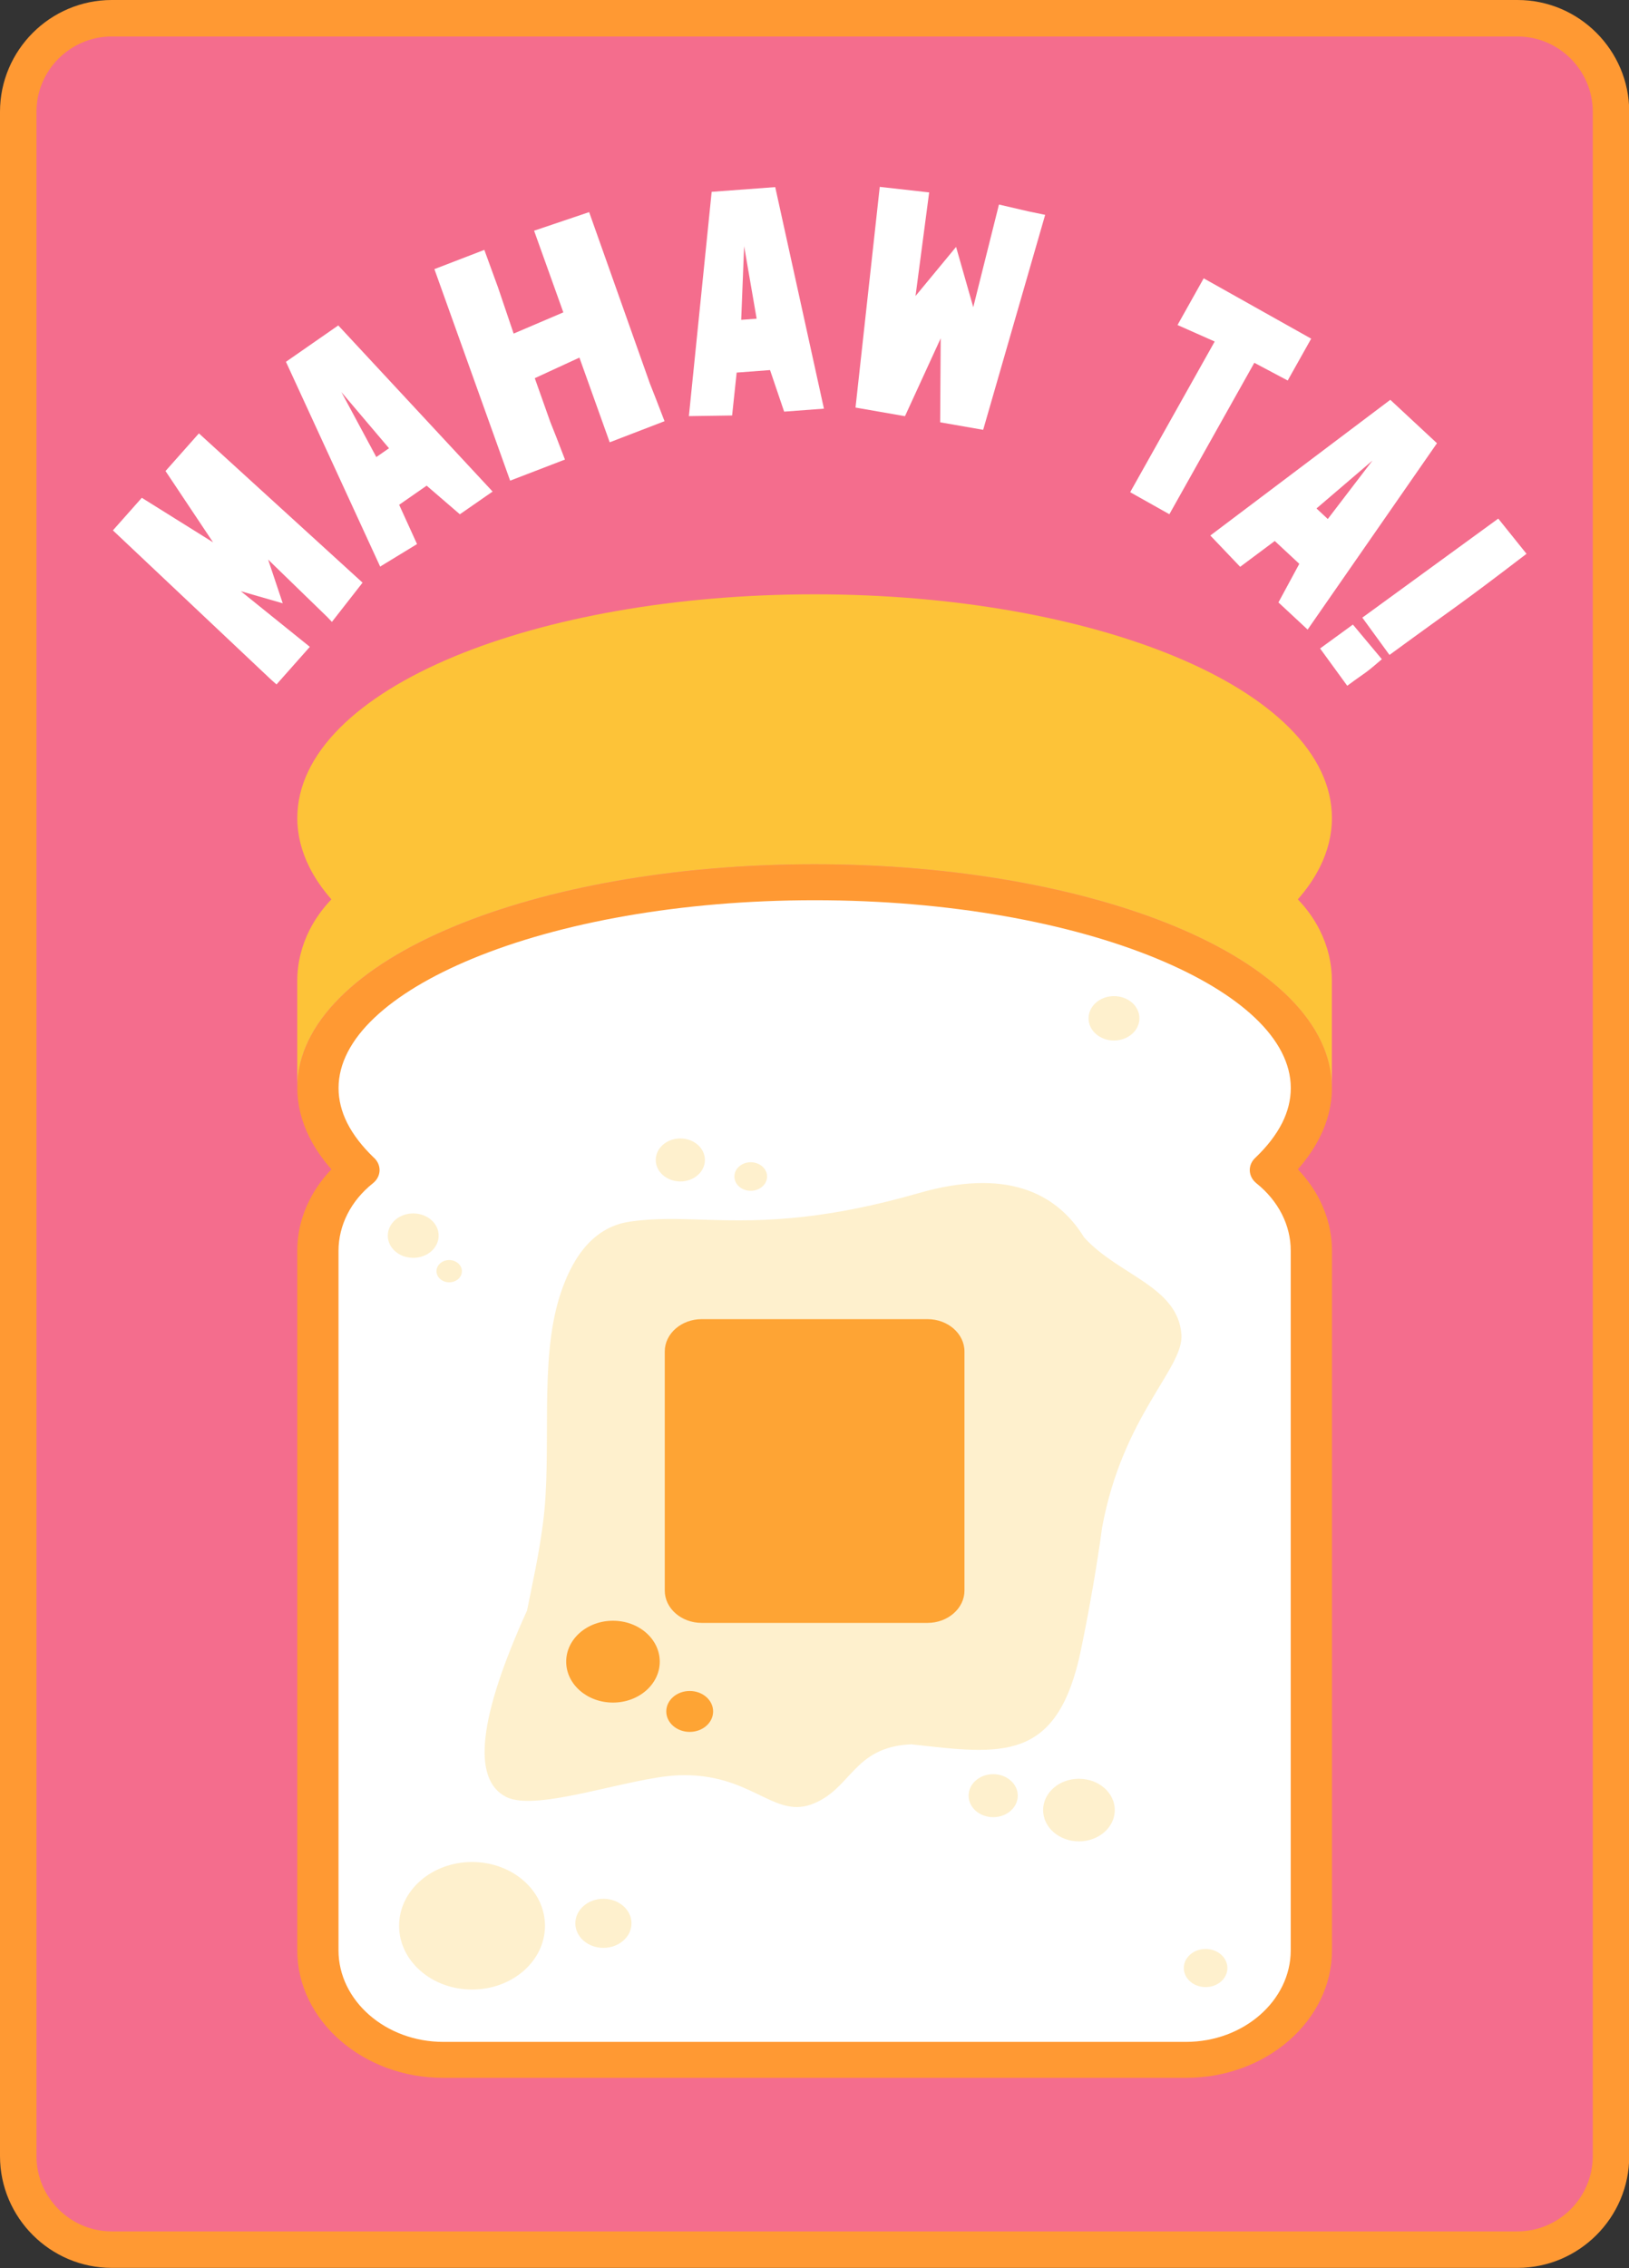
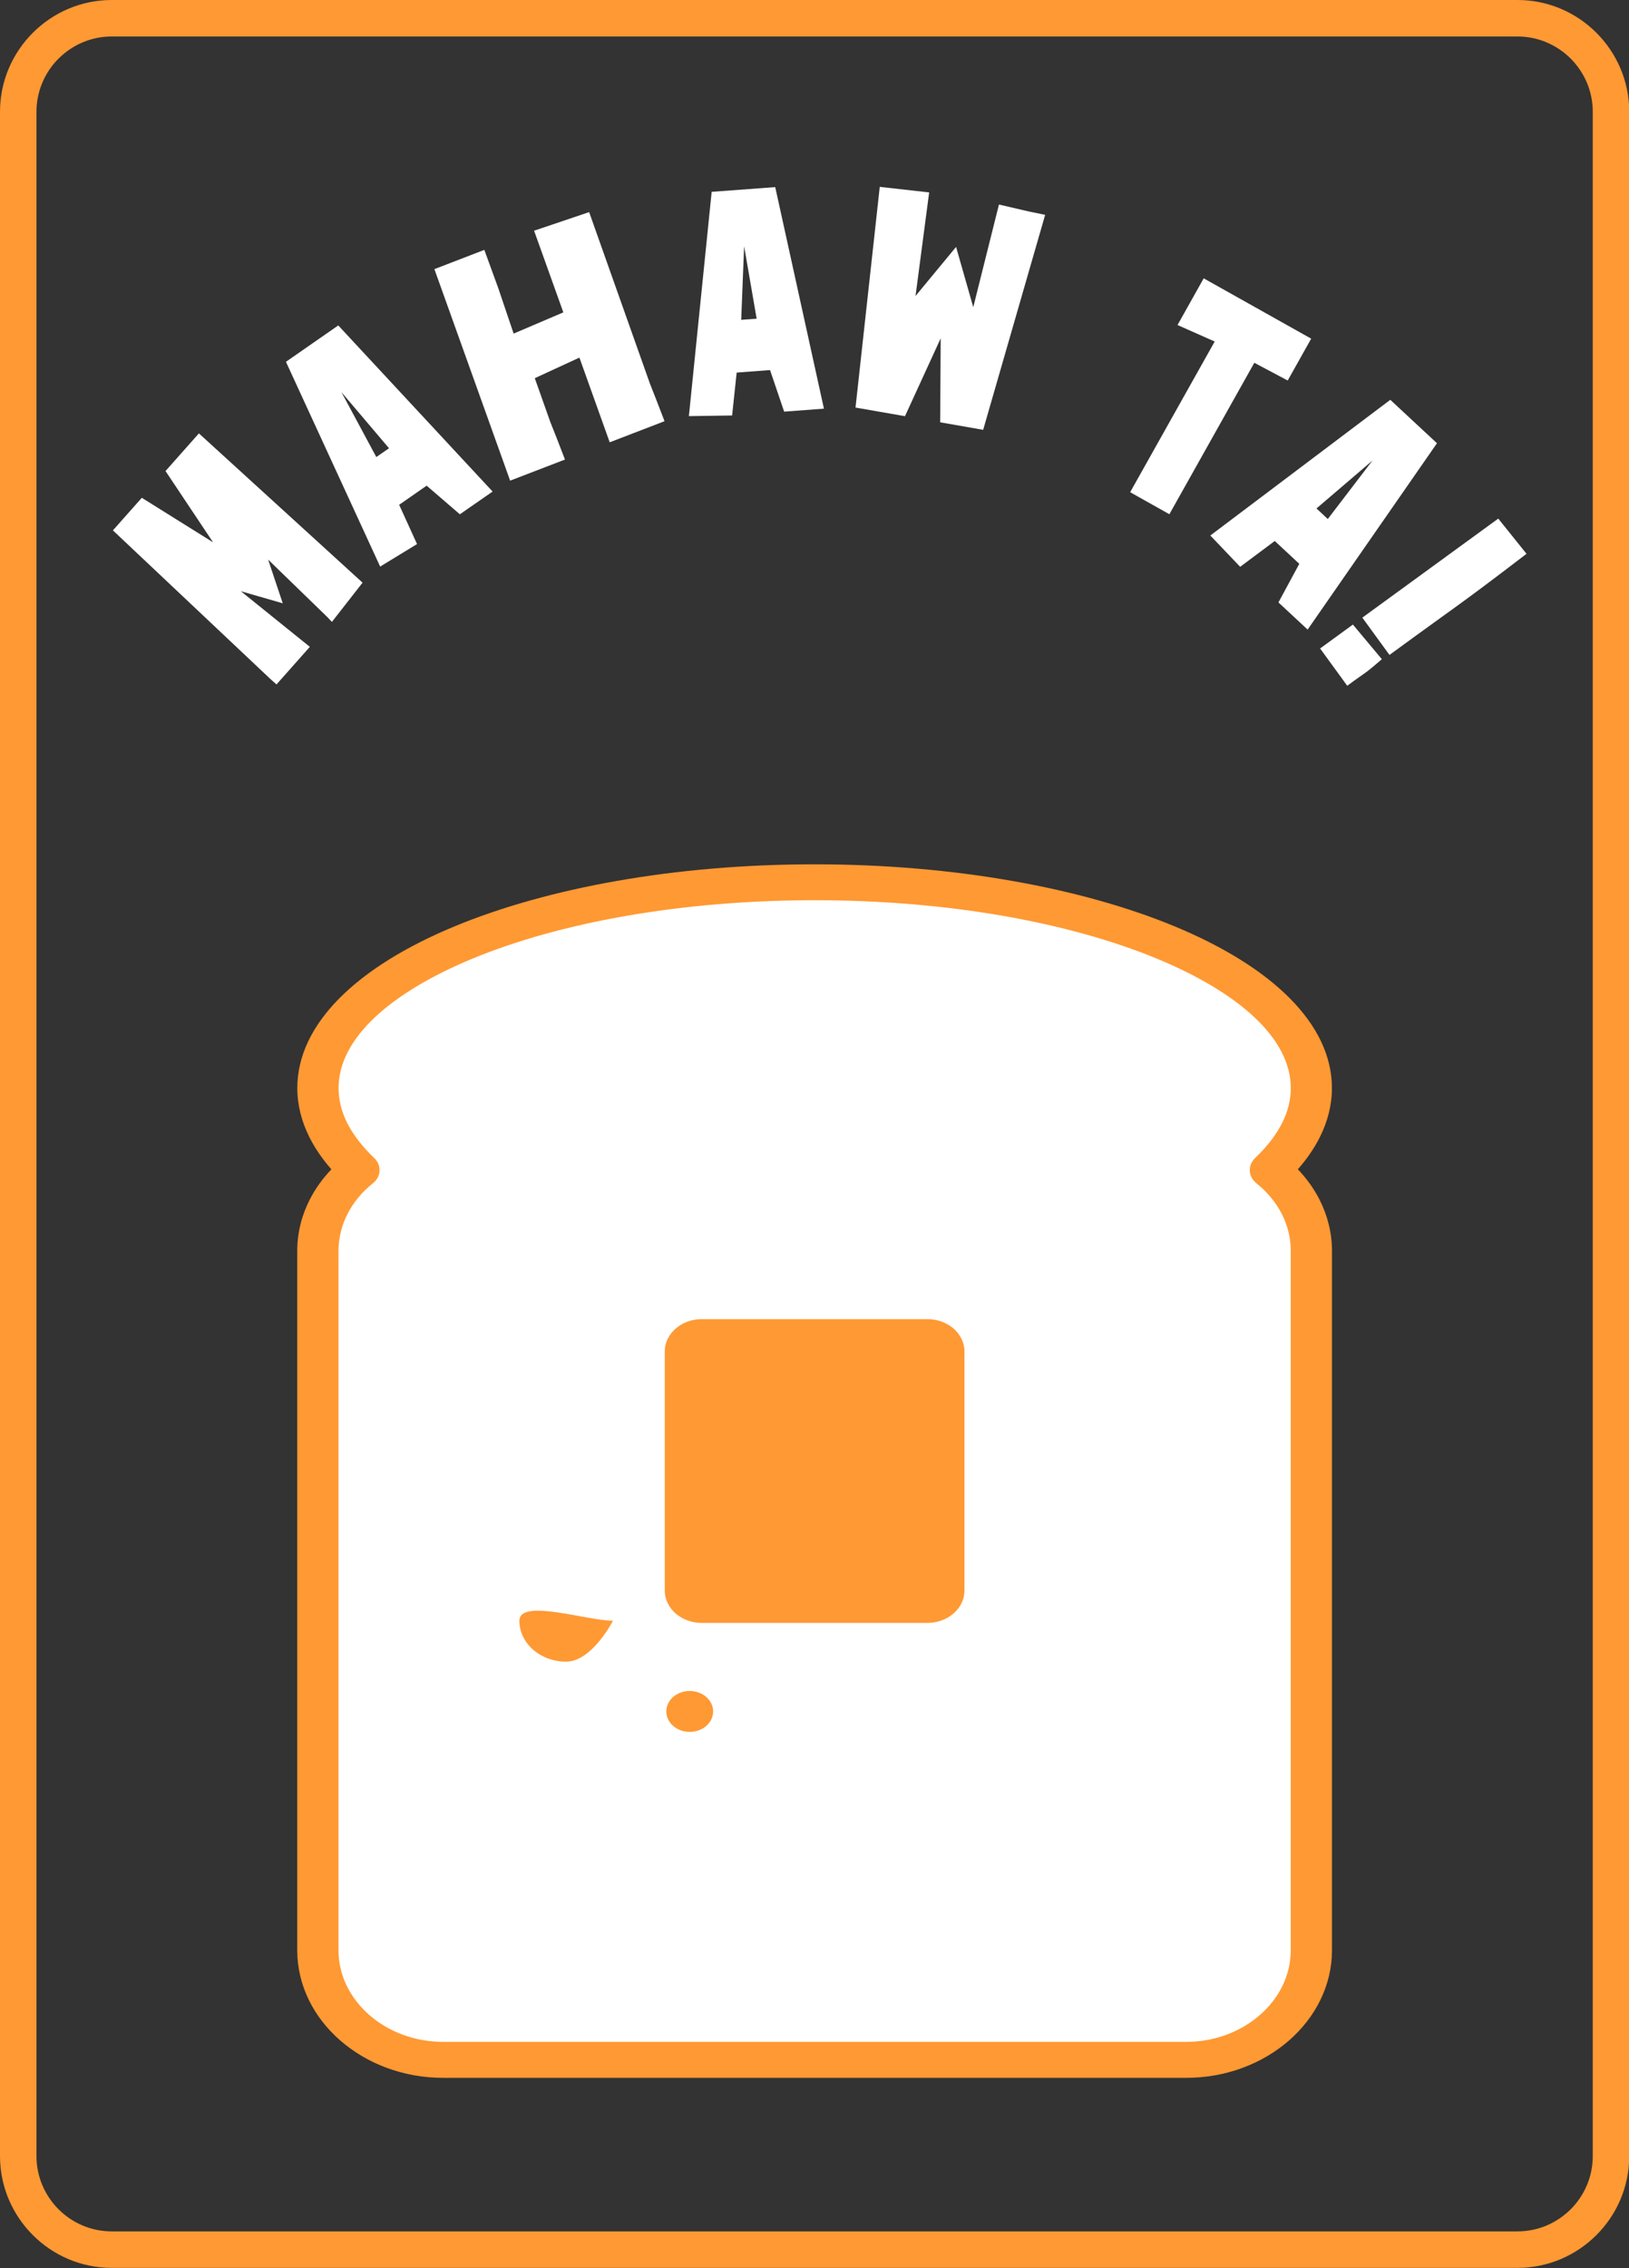
<svg xmlns="http://www.w3.org/2000/svg" height="389.1" preserveAspectRatio="xMidYMid meet" version="1.0" viewBox="0.0 0.0 279.6 389.1" width="279.6" zoomAndPan="magnify">
  <rect x="0.0" y="0.0" width="279.6" height="389.1" fill="#333333" stroke="none" />
  <g id="change1_1">
-     <path clip-rule="evenodd" d="M19.17,3.13h241.3c8.86,0,16.04,7.95,16.04,17.75v347.3c0,9.8-7.18,17.75-16.04,17.75H19.17 c-8.86,0-16.04-7.95-16.04-17.75V20.88C3.13,11.08,10.31,3.13,19.17,3.13z" fill="#f46d8d" fill-rule="evenodd" />
-   </g>
+     </g>
  <g id="change2_1">
    <path d="M19.17,0h241.3c5.28,0,10.07,2.16,13.54,5.63c3.47,3.47,5.63,8.27,5.63,13.54V369.9 c0,5.28-2.16,10.07-5.63,13.54c-3.47,3.47-8.27,5.63-13.54,5.63H19.17c-5.28,0-10.07-2.16-13.54-5.63C2.16,379.97,0,375.17,0,369.9 V19.17C0,13.9,2.16,9.1,5.63,5.63C9.1,2.16,13.9,0,19.17,0z M260.47,6.26H19.17c-3.55,0-6.77,1.45-9.12,3.79 c-2.34,2.34-3.79,5.57-3.79,9.12V369.9c0,3.55,1.45,6.77,3.79,9.12c2.34,2.34,5.57,3.79,9.12,3.79h241.3c3.55,0,6.77-1.45,9.12-3.79 c2.34-2.34,3.79-5.57,3.79-9.12V19.17c0-3.55-1.45-6.77-3.79-9.12C267.24,7.71,264.01,6.26,260.47,6.26z" fill="#f93" />
  </g>
  <g id="change3_1">
    <path clip-rule="evenodd" d="M216.1,174.42c3.93,3.8,6.11,7.94,6.11,12.23c0,1.05-0.13,2.1-0.38,3.13c-0.26,1.04-0.64,2.07-1.14,3.07 c-0.53,1.06-1.2,2.1-1.99,3.13c-0.8,1.04-1.73,2.06-2.77,3.05c-0.54,0.51-0.79,1.16-0.76,1.8c0.03,0.63,0.33,1.25,0.9,1.72 l0.06,0.05c0.95,0.76,1.81,1.6,2.57,2.52c0.76,0.91,1.41,1.9,1.93,2.94c0.51,1.01,0.91,2.09,1.18,3.2c0.26,1.09,0.4,2.21,0.4,3.36 v119.97c0,2.19-0.51,4.29-1.42,6.21c-0.94,1.98-2.32,3.76-4.02,5.26l-0.03,0.03c-1.72,1.5-3.78,2.72-6.06,3.55 c-2.19,0.8-4.6,1.24-7.11,1.24H76.07c-2.51,0-4.91-0.44-7.11-1.24c-2.28-0.83-4.34-2.04-6.06-3.55c-1.72-1.51-3.11-3.3-4.06-5.29 c-0.91-1.92-1.42-4.02-1.42-6.21V214.62c0-1.15,0.14-2.27,0.4-3.36c0.27-1.12,0.67-2.19,1.18-3.2c0.53-1.04,1.18-2.02,1.93-2.94 c0.76-0.92,1.63-1.78,2.59-2.54c0.58-0.46,0.9-1.09,0.93-1.73c0.03-0.64-0.21-1.29-0.74-1.8l-0.06-0.05c-1.04-0.99-1.96-2-2.74-3.03 c-0.78-1.02-1.44-2.06-1.97-3.11c-0.5-1.01-0.89-2.03-1.14-3.07c-0.25-1.03-0.38-2.07-0.38-3.13c0-4.3,2.17-8.43,6.11-12.23 c4.03-3.9,9.92-7.45,17.22-10.47c7.68-3.18,16.87-5.74,27.1-7.49c9.84-1.68,20.63-2.61,31.97-2.61c11.33,0,22.13,0.93,31.97,2.61 c10.23,1.75,19.42,4.31,27.1,7.49C206.18,166.97,212.07,170.53,216.1,174.42L216.1,174.42z" fill="#fff" fill-rule="evenodd" />
  </g>
  <g id="change2_2">
    <path d="M222.76,200.6c1.5,1.57,2.76,3.32,3.72,5.2c1.37,2.7,2.14,5.69,2.14,8.81v119.97c0,6.02-2.82,11.49-7.35,15.46 c-4.54,3.97-10.8,6.43-17.69,6.43H76.07c-6.89,0-13.15-2.46-17.69-6.43c-4.54-3.96-7.36-9.44-7.36-15.46V214.62 c0-3.13,0.76-6.11,2.14-8.81c0.96-1.89,2.22-3.64,3.72-5.2c-1.55-1.77-2.82-3.61-3.77-5.51c-1.36-2.72-2.08-5.54-2.08-8.43 c0-11.05,10.32-20.85,27-27.75c15.88-6.58,37.73-10.64,61.79-10.64c24.06,0,45.91,4.07,61.79,10.64c16.68,6.91,27,16.71,27,27.75 c0,2.89-0.72,5.71-2.08,8.43C225.58,196.99,224.32,198.83,222.76,200.6L222.76,200.6z M220.02,208.29 c-1.02-2.01-2.52-3.81-4.36-5.28l-0.01-0.01c-1.43-1.15-1.53-3.1-0.21-4.35c2.04-1.94,3.6-3.96,4.64-6.02 c0.96-1.93,1.47-3.92,1.47-5.97c0-8.45-8.77-16.31-22.94-22.18c-14.98-6.2-35.76-10.04-58.78-10.04c-23.03,0-43.81,3.84-58.78,10.04 c-14.17,5.87-22.94,13.73-22.94,22.18c0,2.05,0.51,4.04,1.47,5.97c1.03,2.05,2.58,4.05,4.59,5.98l0.06,0.05 c1.31,1.26,1.21,3.21-0.24,4.35c-1.84,1.47-3.34,3.26-4.36,5.28c-0.98,1.93-1.53,4.08-1.53,6.33v119.97c0,4.32,2.02,8.24,5.28,11.09 c3.26,2.85,7.75,4.62,12.69,4.62h127.5c4.94,0,9.43-1.77,12.69-4.62c3.26-2.85,5.28-6.78,5.28-11.09V214.62 C221.55,212.36,221,210.22,220.02,208.29L220.02,208.29z" fill="#f93" />
  </g>
  <g id="change4_1">
-     <path clip-rule="evenodd" d="M226.48,159.49c-0.96-1.89-2.22-3.64-3.72-5.2c1.55-1.77,2.82-3.61,3.77-5.51c1.36-2.72,2.08-5.54,2.08-8.43 c0-11.05-10.32-20.85-27-27.75c-15.88-6.58-37.73-10.64-61.79-10.64c-24.06,0-45.91,4.07-61.79,10.64c-16.68,6.91-27,16.71-27,27.75 c0,2.89,0.72,5.71,2.08,8.43c0.95,1.9,2.22,3.74,3.77,5.51c-1.5,1.57-2.76,3.32-3.72,5.2c-1.37,2.7-2.14,5.69-2.14,8.81l0,18.36 c0-11.05,10.32-20.85,27-27.75c15.88-6.58,37.73-10.64,61.79-10.64c24.06,0,45.91,4.07,61.79,10.64c16.68,6.91,27,16.71,27,27.75 V168.3C228.61,165.17,227.85,162.19,226.48,159.49L226.48,159.49z" fill="#fdc338" fill-rule="evenodd" />
-   </g>
+     </g>
  <g id="change2_3">
-     <path clip-rule="evenodd" d="M120.44,226.31h38.76c3.49,0,6.34,2.49,6.34,5.54v41.03c0,3.04-2.85,5.54-6.34,5.54h-38.76 c-3.49,0-6.34-2.49-6.34-5.54v-41.03C114.1,228.8,116.95,226.31,120.44,226.31z M118.38,290.1c2.22,0,4.02,1.57,4.02,3.51 c0,1.94-1.8,3.51-4.02,3.51c-2.22,0-4.02-1.57-4.02-3.51C114.36,291.67,116.16,290.1,118.38,290.1z M105.21,278.05 c4.44,0,8.03,3.14,8.03,7.02s-3.6,7.02-8.03,7.02s-8.03-3.14-8.03-7.02S100.77,278.05,105.21,278.05z" fill="#f93" fill-rule="evenodd" />
+     <path clip-rule="evenodd" d="M120.44,226.31h38.76c3.49,0,6.34,2.49,6.34,5.54v41.03c0,3.04-2.85,5.54-6.34,5.54h-38.76 c-3.49,0-6.34-2.49-6.34-5.54v-41.03C114.1,228.8,116.95,226.31,120.44,226.31z M118.38,290.1c2.22,0,4.02,1.57,4.02,3.51 c0,1.94-1.8,3.51-4.02,3.51c-2.22,0-4.02-1.57-4.02-3.51C114.36,291.67,116.16,290.1,118.38,290.1z M105.21,278.05 s-3.6,7.02-8.03,7.02s-8.03-3.14-8.03-7.02S100.77,278.05,105.21,278.05z" fill="#f93" fill-rule="evenodd" />
  </g>
  <g id="change4_2">
-     <path clip-rule="evenodd" d="M112.55,199c0-2.04,1.89-3.69,4.22-3.69c2.33,0,4.22,1.65,4.22,3.69c0,2.04-1.89,3.69-4.22,3.69 C114.44,202.68,112.55,201.03,112.55,199z M128.85,204.29c1.55,0,2.81-1.1,2.81-2.45c0-1.35-1.26-2.45-2.81-2.45 c-1.55,0-2.8,1.1-2.8,2.45C126.05,203.2,127.3,204.29,128.85,204.29z M170.47,304.37c-2.33,0-4.22,1.65-4.22,3.69 c0,2.04,1.89,3.69,4.22,3.69c2.33,0,4.22-1.65,4.22-3.69C174.69,306.02,172.8,304.37,170.47,304.37z M186.08,212.29L186.08,212.29 c-4.84-7.87-13.63-11.84-28.33-7.62c-7.73,2.22-14.1,3.42-19.55,4.05c-13.63,1.58-21.45-0.43-30.15,0.87 c-6.72,1-10.11,6.95-11.94,12.65h0c-3.67,11.48-1.27,26.7-2.93,39.23c-0.76,5.71-1.8,10.19-2.72,14.83 c-8.3,18.29-9.51,28.95-3.6,31.97c5.24,2.68,21.26-3.37,29.51-3.7c12.41-0.5,16.26,7.34,22.83,5.01c6.99-2.49,7.11-9.91,17.23-10.33 c15.5,1.75,25.07,3.23,29.1-16.18c0.73-3.51,1.86-9.27,2.92-16.1v0l0-0.01c0.25-1.59,0.49-3.24,0.72-4.93 c3.55-19.26,14.06-27.3,13.61-33.11C202.14,220.66,192,218.81,186.08,212.29z M185.19,305.16c-3.4,0-6.15,2.41-6.15,5.37 c0,2.97,2.75,5.37,6.15,5.37c3.4,0,6.15-2.41,6.15-5.37C191.34,307.57,188.59,305.16,185.19,305.16z M81.02,319.44 c-6.91,0-12.52,4.9-12.52,10.94c0,6.04,5.61,10.94,12.52,10.94c6.92,0,12.52-4.9,12.52-10.94 C93.54,324.34,87.94,319.44,81.02,319.44z M103.57,325.75c-2.66,0-4.82,1.89-4.82,4.21c0,2.33,2.16,4.21,4.82,4.21 s4.82-1.89,4.82-4.21S106.23,325.75,103.57,325.75z M191.2,178.51c2.41,0,4.37-1.71,4.37-3.81c0-2.11-1.95-3.81-4.37-3.81 c-2.41,0-4.36,1.71-4.36,3.81C186.84,176.81,188.79,178.51,191.2,178.51z M75.29,211.98c0-2.11-1.95-3.81-4.37-3.81 c-2.41,0-4.36,1.71-4.36,3.81c0,2.11,1.95,3.81,4.36,3.81C73.33,215.8,75.29,214.09,75.29,211.98z M77.1,219.99 c1.21,0,2.18-0.85,2.18-1.91c0-1.05-0.98-1.91-2.18-1.91c-1.21,0-2.18,0.85-2.18,1.91C74.92,219.14,75.9,219.99,77.1,219.99z M206.93,334.36c-2.07,0-3.74,1.46-3.74,3.27s1.67,3.27,3.74,3.27c2.07,0,3.74-1.46,3.74-3.27S209,334.36,206.93,334.36z" fill="#fdc338" fill-opacity=".251" fill-rule="evenodd" />
-   </g>
+     </g>
  <g id="change3_2">
    <path d="M19.38,90.99l27.14,25.6l0.94,0.83l5.72-6.45l-11.84-9.54l7.19,2.07L46.02,96l10.15,9.85l0.8,0.84l5.26-6.73 L34.14,74.35l-5.73,6.46l8.16,12.23l-12.23-7.64L19.38,90.99z M58.06,55.83l-8.98,6.24L65.25,97.2l6.33-3.86l-3.07-6.74l4.72-3.28 l5.7,4.91l5.62-3.9L58.06,55.83L58.06,55.83z M64.59,78.41L58.6,67.27l8.17,9.63L64.59,78.41L64.59,78.41z M101.12,36.39l-9.45,3.19 l5.02,14.01l-8.53,3.64l-2.67-7.89l-2.36-6.47l-8.57,3.3l13,36.29l9.41-3.62l-1.46-3.79l-1.05-2.64l-2.67-7.53l7.66-3.53l5.2,14.53 l9.41-3.62l-1.46-3.79l-1.04-2.64L101.12,36.39L101.12,36.39z M133.06,32.1l-10.91,0.81l-3.91,38.48l7.42-0.11l0.78-7.36l5.73-0.43 l2.42,7.13l6.83-0.51L133.06,32.1L133.06,32.1z M127.22,54.87l0.5-12.64l2.15,12.44L127.22,54.87z M159.48,33.01L151,32.06 l-4.16,37.86l8.49,1.48l6.13-13.36l-0.09,14.41l7.38,1.29l10.64-36.88l-2.94-0.61l-4.99-1.16l-4.41,17.61l-2.95-10.34l-6.96,8.42 L159.48,33.01L159.48,33.01z M206.6,47.75l-4.49,8.01l6.38,2.83l-14.51,25.85l6.73,3.78l14.58-25.98l5.73,3.04l4.03-7.18 L206.6,47.75L206.6,47.75z M246.64,76.04l-8.01-7.45l-30.89,23.28l5.12,5.37l5.94-4.43l4.21,3.92l-3.58,6.62l5.01,4.66L246.64,76.04 z M225.96,87.23l9.61-8.22l-7.67,10.03L225.96,87.23z M237.18,113.09l-4.97-5.94l-5.63,4.1c0,0,2.62,3.6,4.66,6.4 C234.6,115.15,233.96,115.88,237.18,113.09L237.18,113.09z M262.01,95.01l-4.85-6.04l-23.33,16.99c0,0,2.62,3.6,4.66,6.4 C250.61,103.49,249.89,104.28,262.01,95.01z" fill="#fff" />
  </g>
</svg>